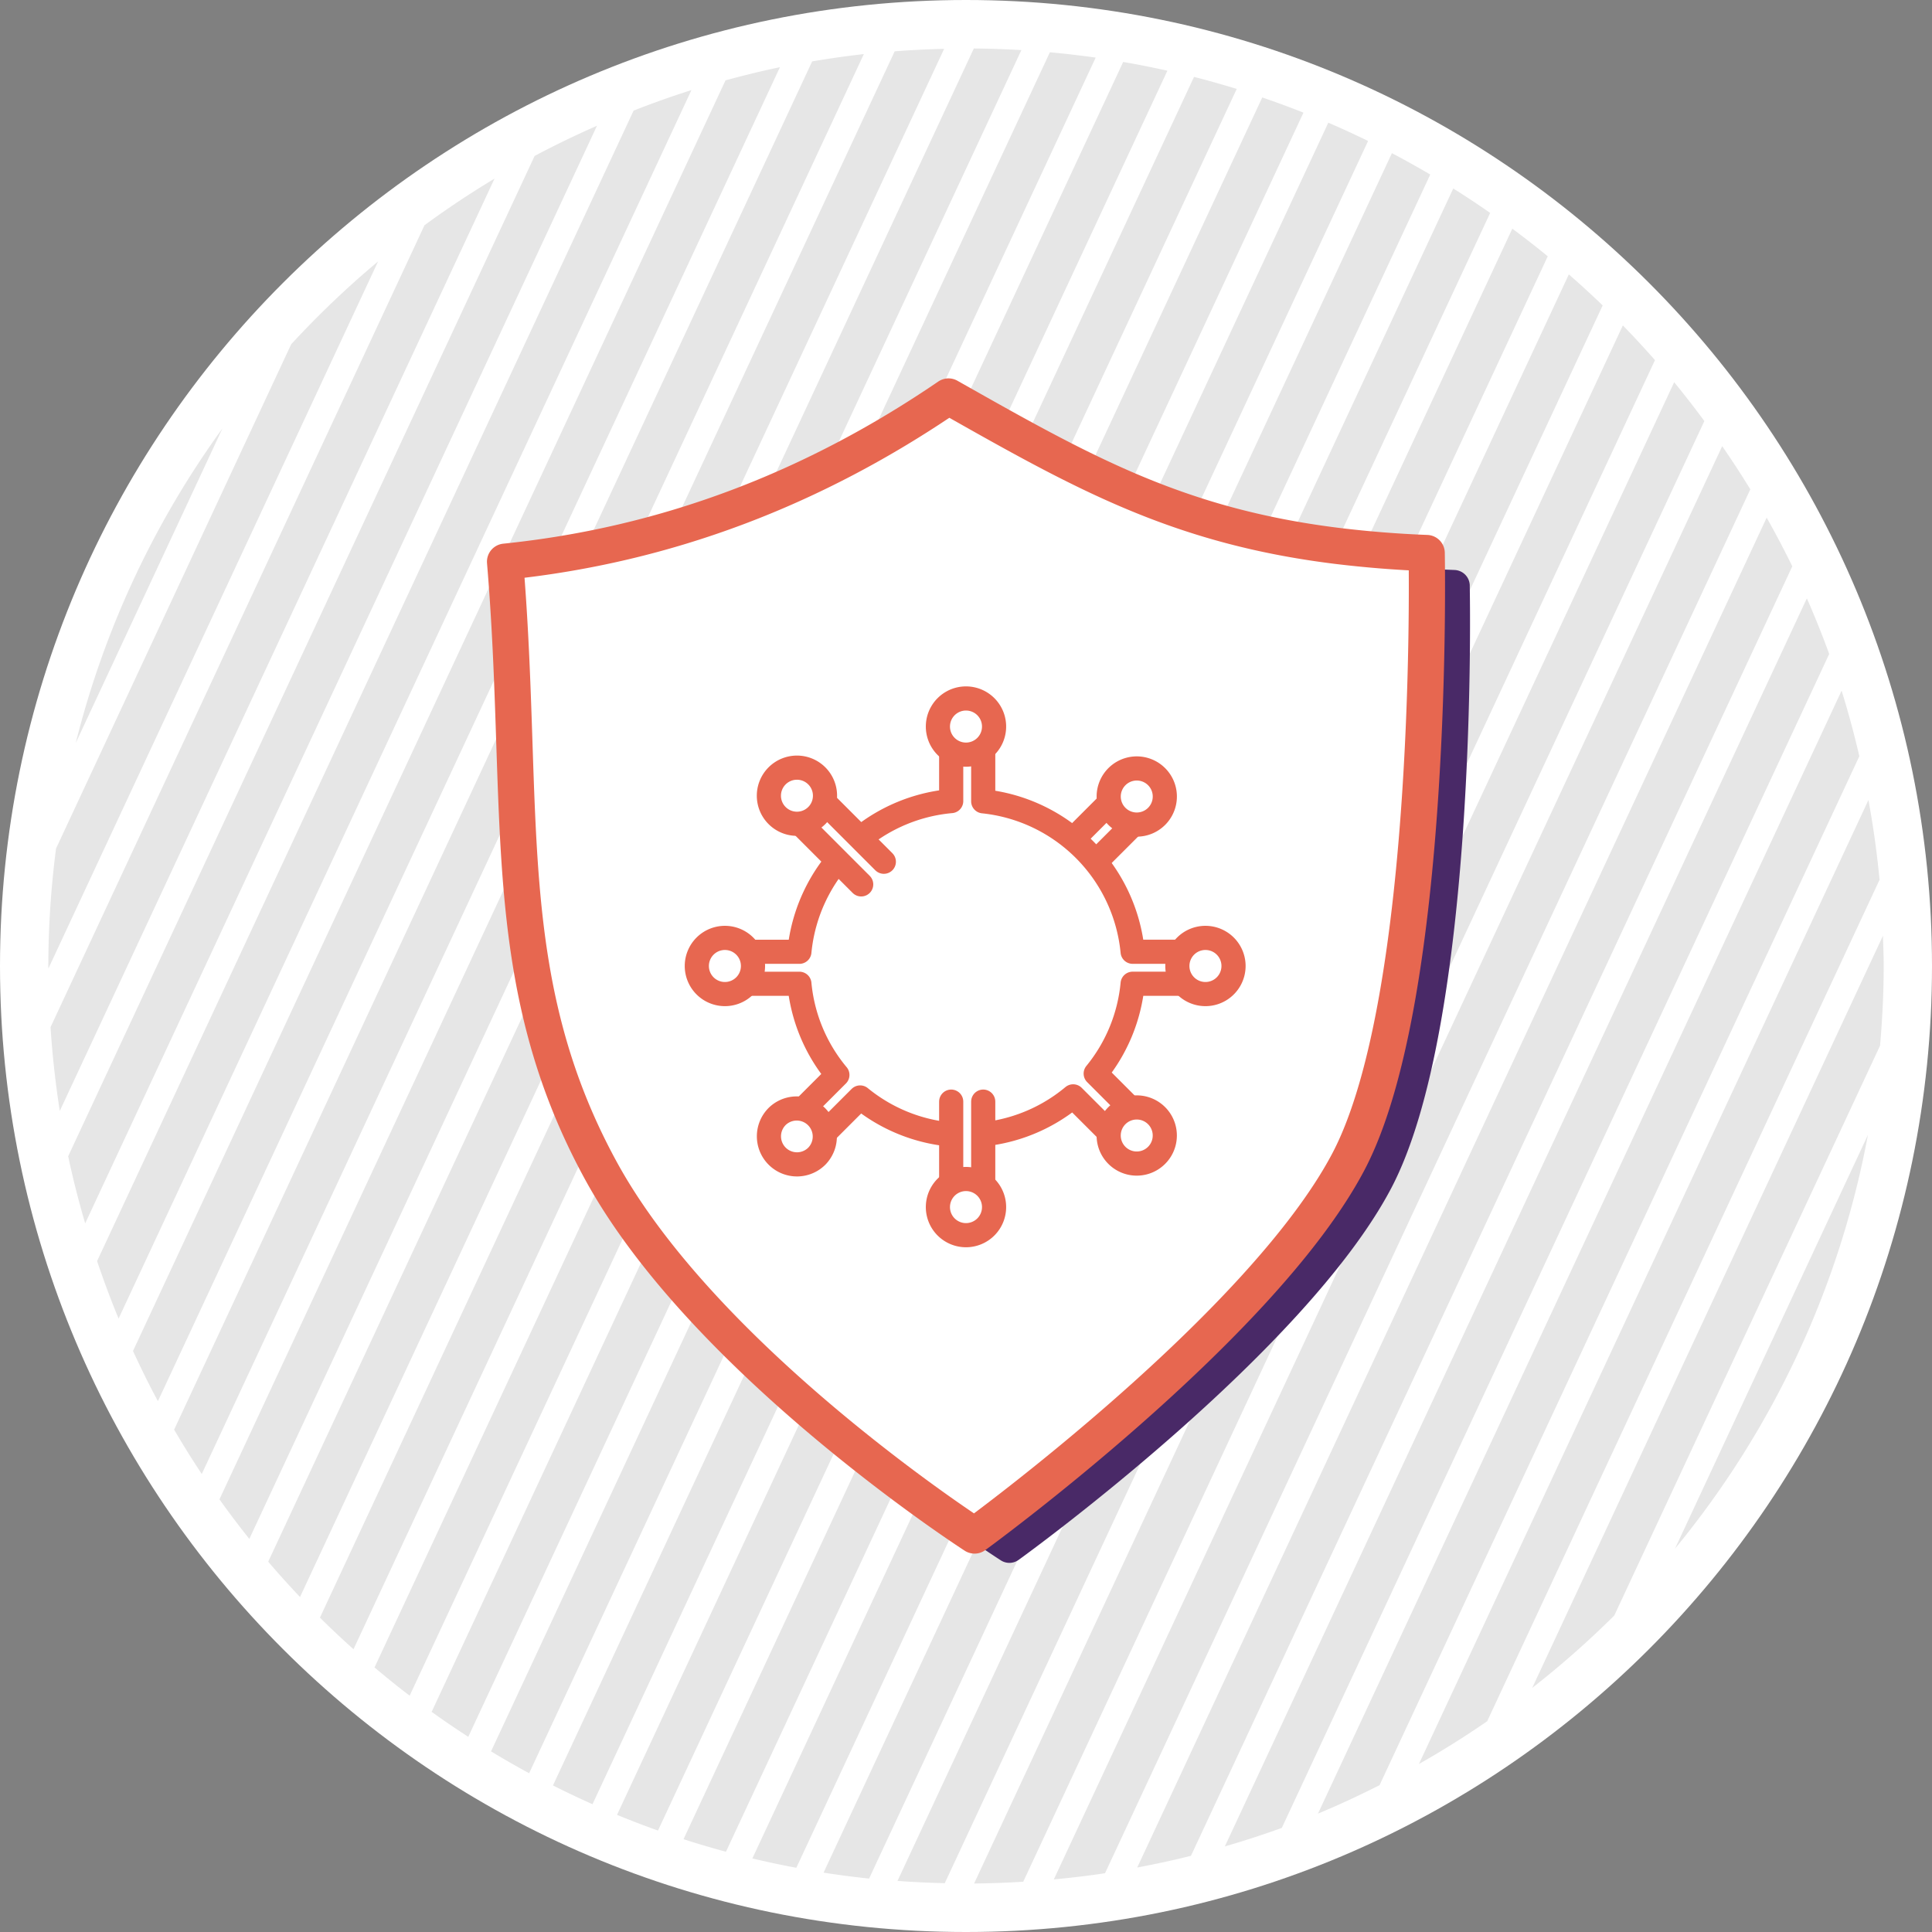
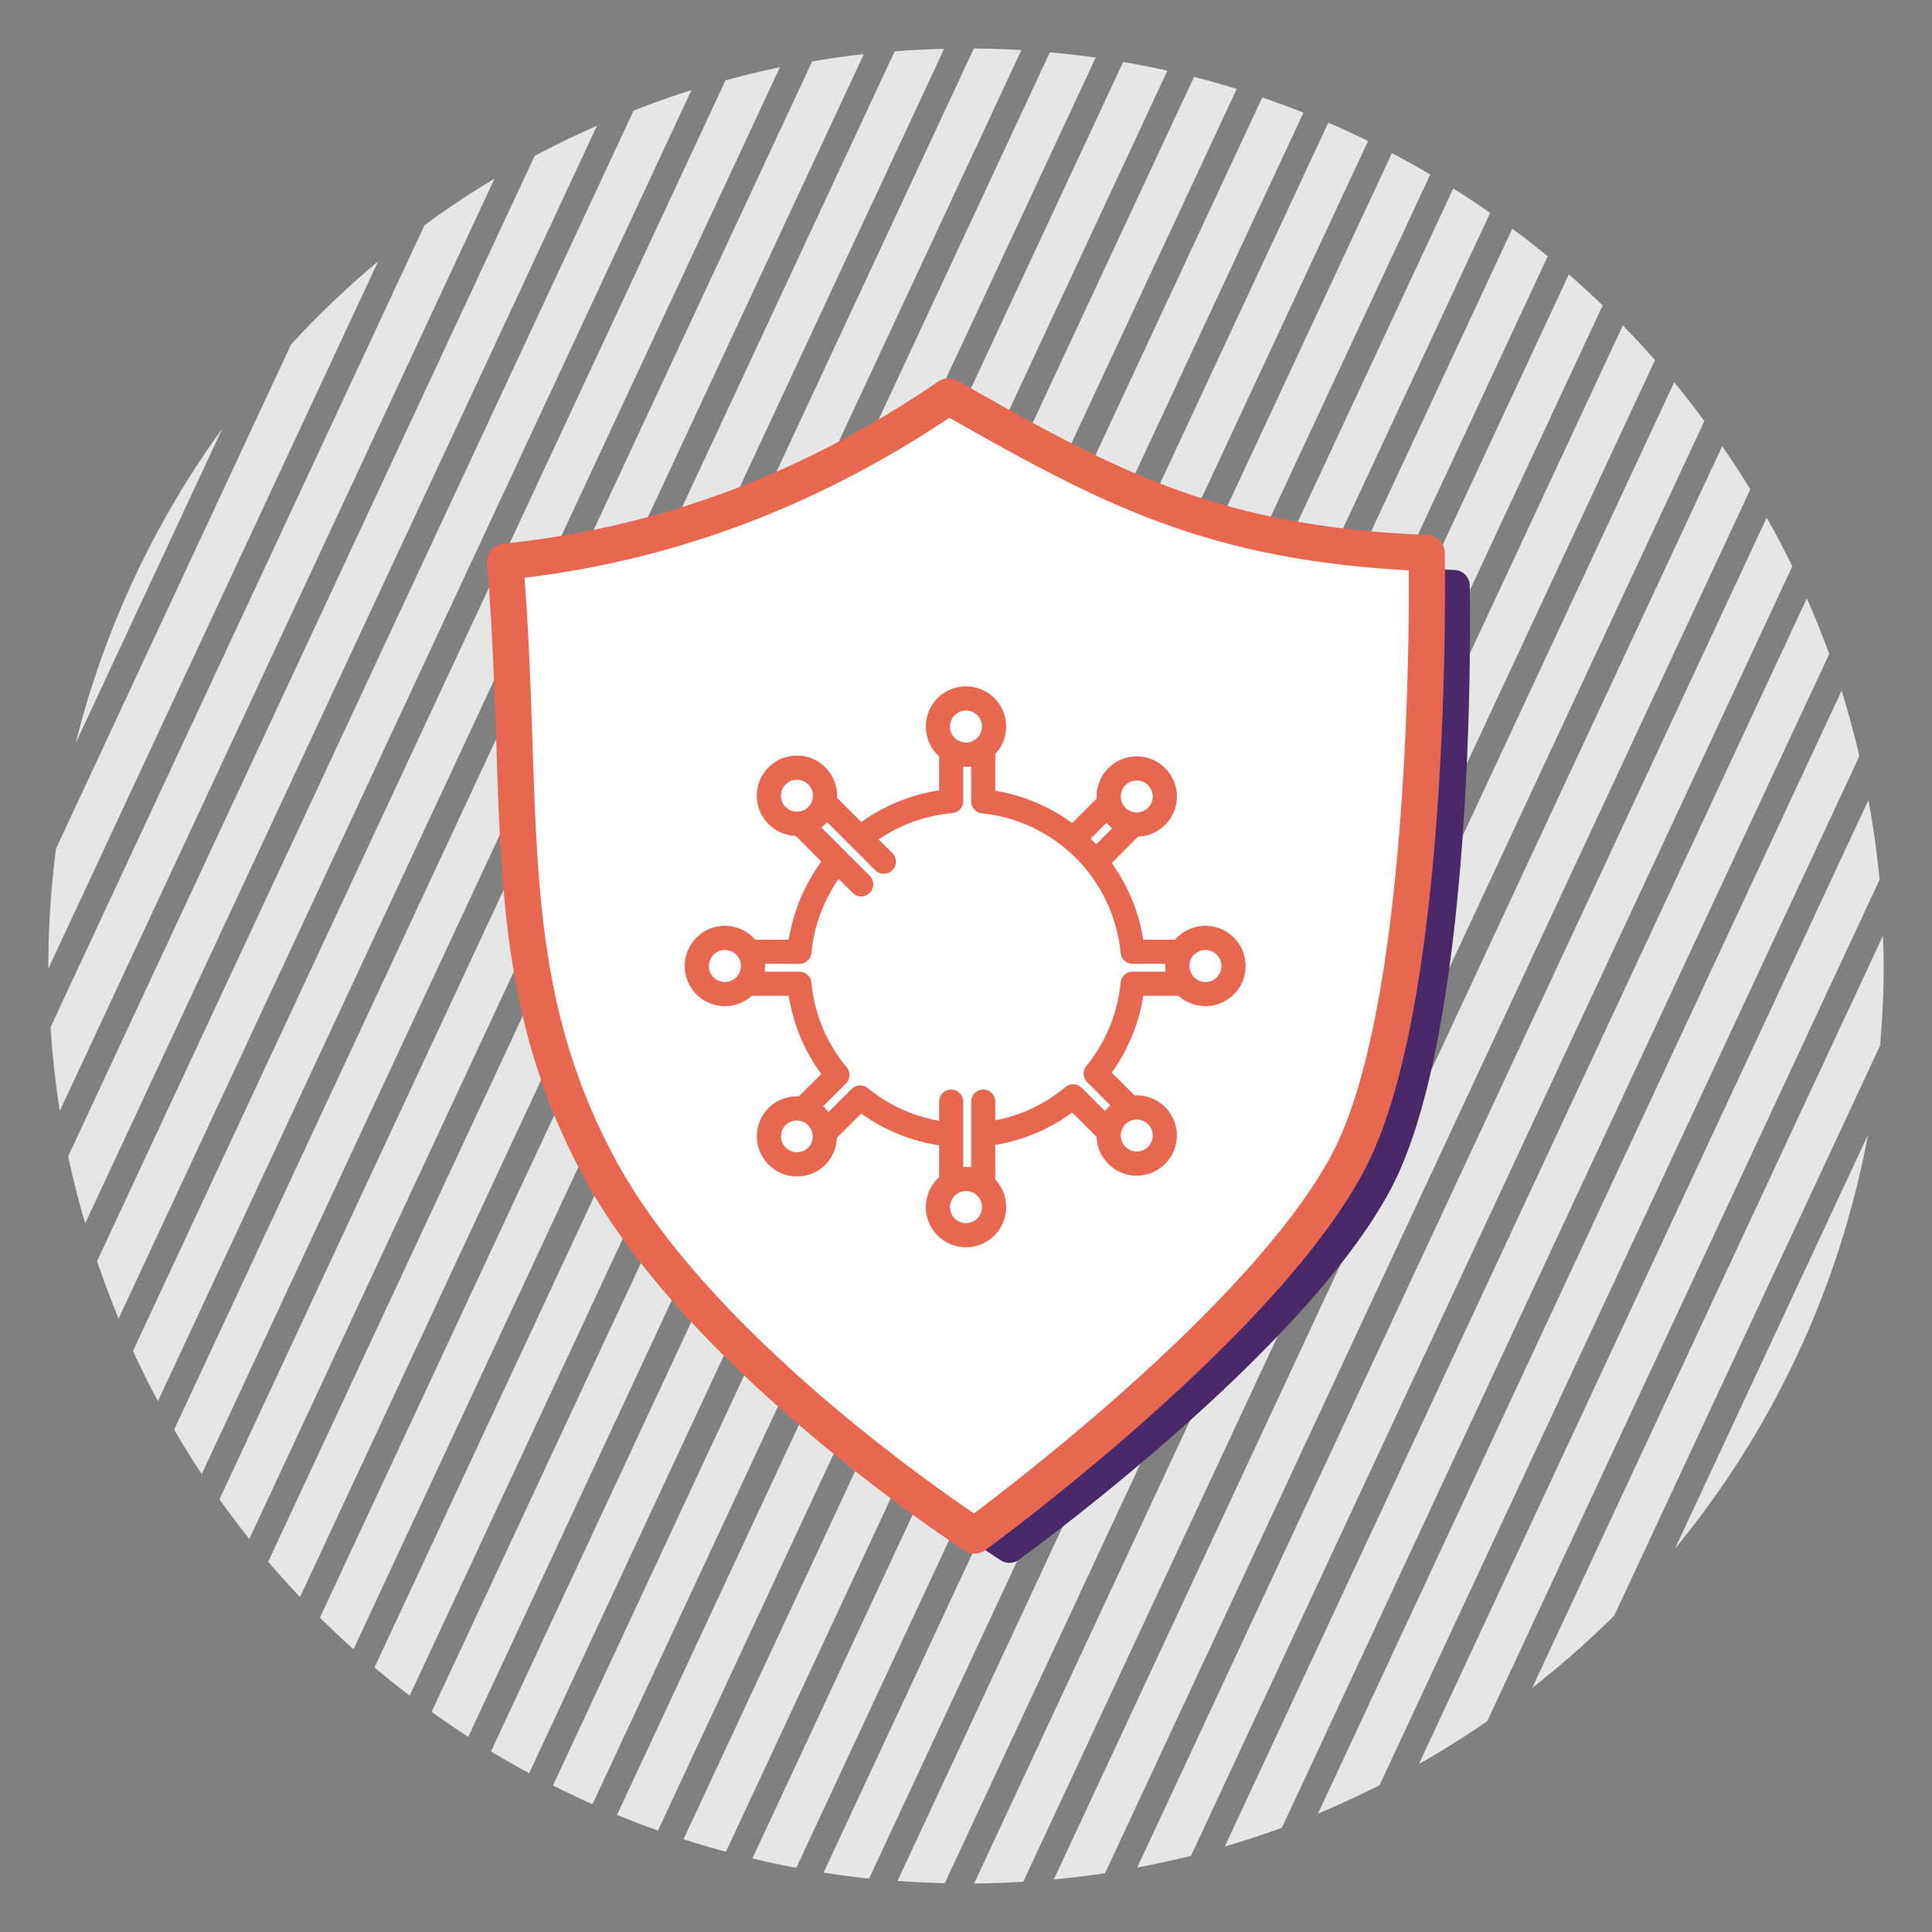
<svg xmlns="http://www.w3.org/2000/svg" width="80" height="80" viewBox="0 0 80 80">
  <rect x="0" y="0" width="80" height="80" fill="#808080" stroke="none" />
  <g fill="none" fill-rule="evenodd">
-     <path d="M40 80C17.908 80 0 62.092 0 40S17.908 0 40 0s40 17.908 40 40-17.908 40-40 40z" fill="#FFF" />
    <path d="m3.136 30.766 6.073-13.023a37.817 37.817 0 0 0-6.073 13.023M12.057 14.255l-9.736 20.88A38.188 38.188 0 0 0 2.001 40l.002.106 13.652-29.28a38.34 38.34 0 0 0-3.598 3.43M17.578 9.326 2.093 42.532a38.31 38.31 0 0 0 .383 3.469L20.477 7.397a37.805 37.805 0 0 0-2.9 1.93M22.137 6.458 2.823 47.878c.198.941.437 1.867.704 2.781L24.72 5.207c-.878.386-1.74.801-2.583 1.251M26.235 4.582 4.02 52.22c.273.804.567 1.6.891 2.379l23.72-50.868a37.33 37.33 0 0 0-2.396.85M30.042 3.327 5.507 55.942c.325.704.665 1.399 1.032 2.077L32.296 2.782c-.761.157-1.511.344-2.254.545M33.63 2.542 7.21 59.199a38.17 38.17 0 0 0 1.145 1.836L35.77 2.24c-.72.08-1.433.183-2.14.302M37.047 2.125l-27.96 59.96c.398.557.81 1.103 1.237 1.637l28.77-61.699c-.687.016-1.37.05-2.047.102M40.324 2.008 11.106 64.666c.426.5.866.987 1.317 1.463l29.87-64.054a38.022 38.022 0 0 0-1.97-.067M43.473 2.165 13.248 66.983c.451.448.915.883 1.39 1.308L45.37 2.385a38.113 38.113 0 0 0-1.897-.22M46.508 2.566l-31 66.479c.475.401.96.792 1.455 1.17L48.339 2.928a37.66 37.66 0 0 0-1.831-.363M49.442 3.184l-31.569 67.7c.497.357 1.003.702 1.517 1.034L51.21 3.682a37.897 37.897 0 0 0-1.768-.498M52.267 4.036 20.333 72.52c.517.314 1.043.616 1.577.906L53.974 4.664a37.604 37.604 0 0 0-1.707-.628M55.002 5.081l-32.105 68.85c.538.272 1.084.53 1.637.778L56.65 5.837a37.322 37.322 0 0 0-1.648-.756M57.636 6.342 25.55 75.149c.559.23 1.124.447 1.696.65L59.224 7.227a37.855 37.855 0 0 0-1.588-.884M60.176 7.804 28.303 76.157c.58.187 1.166.36 1.757.52L61.704 8.817c-.5-.35-1.01-.687-1.528-1.012M62.622 9.469 31.154 76.954a37.1 37.1 0 0 0 1.82.387l31.115-66.728a38.13 38.13 0 0 0-1.467-1.144M64.962 11.362l-30.86 66.18c.623.097 1.252.179 1.885.246l30.376-65.142a38.29 38.29 0 0 0-1.401-1.284M67.199 13.475 37.164 77.884c.648.048 1.3.079 1.957.094l29.408-63.066c-.432-.49-.874-.97-1.33-1.437M69.323 15.83 40.336 77.991c.683-.006 1.36-.031 2.034-.073l28.204-60.483a39.062 39.062 0 0 0-1.25-1.607M71.312 18.475 43.637 77.822c.712-.067 1.42-.15 2.12-.256l26.72-57.303a37.832 37.832 0 0 0-1.165-1.788M73.154 21.435 47.09 77.33c.749-.142 1.492-.3 2.225-.485l24.9-53.395a38.1 38.1 0 0 0-1.061-2.015M74.818 24.776l-24.1 51.68a38.219 38.219 0 0 0 2.359-.766l22.666-48.61a37.846 37.846 0 0 0-.925-2.304M76.257 28.599l-21.683 46.5c.867-.36 1.715-.757 2.55-1.178l19.867-42.607a37.446 37.446 0 0 0-.734-2.715M77.368 33.127 58.754 73.045a38.25 38.25 0 0 0 2.827-1.772L77.828 36.43a38.045 38.045 0 0 0-.46-3.303M78 40c0-.42-.018-.834-.032-1.25L63.446 69.892a38.205 38.205 0 0 0 3.398-2.997L77.85 43.296C77.942 42.209 78 41.111 78 40M69.356 64.129a37.853 37.853 0 0 0 7.991-17.136l-7.99 17.136z" fill="#E6E6E6" />
    <path d="M60.86 24.242a.655.655 0 0 0-.63-.64c-8.672-.344-12.833-2.687-19.132-6.233l-.041-.022a.654.654 0 0 0-.692.028c-5.484 3.726-11.456 5.941-17.751 6.583a.653.653 0 0 0-.586.703c.22 2.623.3 5.004.376 7.307.209 6.315.391 11.766 3.595 17.612 4.279 7.806 14.988 14.74 15.442 15.03a.653.653 0 0 0 .74-.02c.482-.348 11.847-8.621 15.417-15.371 3.578-6.765 3.275-24.237 3.261-24.977" fill="#492967" />
    <g>
      <path d="M20.914 23.26c.858 10.24-.36 17.28 3.96 25.2 4.32 7.921 15.48 15.122 15.48 15.122s11.882-8.64 15.482-15.482c3.6-6.84 3.24-25.2 3.24-25.2-9-.362-13.318-2.814-19.801-6.482-5.529 3.776-11.613 6.15-18.361 6.841z" fill="#FFF" />
      <path d="M39.275 16.418c-5.529 3.776-11.613 6.15-18.361 6.841.858 10.24-.36 17.281 3.96 25.201 4.32 7.921 15.48 15.122 15.48 15.122s11.882-8.64 15.482-15.482c3.6-6.84 3.24-25.2 3.24-25.2a44.756 44.756 0 0 1-3.737-.299c-6.6-.821-10.548-3.062-16.064-6.183z" stroke="#E76750" stroke-width="1.5" stroke-linecap="round" stroke-linejoin="round" />
      <path fill="#FFF" d="m44.439 36.621-.938-.938 3.063-3.064.939.938z" />
      <path stroke="#E76750" stroke-linecap="round" stroke-linejoin="round" d="m44.439 36.621-.938-.938 3.063-3.064.939.938z" />
      <path d="M49.926 40.735V39.41H46.9a6.934 6.934 0 0 0-6.187-6.23v-2.983h-1.326v2.974a6.932 6.932 0 0 0-6.286 6.24h-2.928v1.325h2.928a6.897 6.897 0 0 0 1.573 3.775l-2.077 2.077.938.938 2.082-2.082A6.897 6.897 0 0 0 40 47.006a6.904 6.904 0 0 0 4.437-1.608l2.128 2.127.937-.938-2.131-2.132a6.9 6.9 0 0 0 1.529-3.72h3.026z" fill="#FFF" />
      <path d="M49.926 40.735V39.41H46.9a6.934 6.934 0 0 0-6.187-6.23v-2.983h-1.326v2.974a6.932 6.932 0 0 0-6.286 6.24h-2.928v1.325h2.928a6.897 6.897 0 0 0 1.573 3.775l-2.077 2.077.938.938 2.082-2.082A6.897 6.897 0 0 0 40 47.006a6.904 6.904 0 0 0 4.437-1.608l2.128 2.127.937-.938-2.131-2.132a6.9 6.9 0 0 0 1.529-3.72h3.026z" stroke="#E76750" stroke-linecap="round" stroke-linejoin="round" />
      <path fill="#FFF" d="m35.66 36.621-3.063-3.064.938-.938 3.063 3.064" />
      <path stroke="#E76750" stroke-linecap="round" stroke-linejoin="round" d="m35.66 36.621-3.063-3.064.938-.938 3.063 3.064" />
      <path fill="#FFF" d="M40.713 45.616v4.332h-1.326v-4.332" />
      <path stroke="#E76750" stroke-linecap="round" stroke-linejoin="round" d="M40.713 45.616v4.332h-1.326v-4.332" />
      <path d="M41.162 30.051a1.163 1.163 0 1 1-2.325 0 1.163 1.163 0 0 1 2.325 0" fill="#FFF" />
      <path d="M41.162 30.051a1.163 1.163 0 1 1-2.325 0 1.163 1.163 0 0 1 2.325 0z" stroke="#E76750" stroke-linecap="round" stroke-linejoin="round" />
      <path d="M41.162 49.949a1.163 1.163 0 1 1-2.325 0 1.163 1.163 0 0 1 2.325 0" fill="#FFF" />
      <path d="M41.162 49.949a1.163 1.163 0 1 1-2.325 0 1.163 1.163 0 0 1 2.325 0z" stroke="#E76750" stroke-linecap="round" stroke-linejoin="round" />
      <path d="M49.949 41.162a1.163 1.163 0 1 1 0-2.325 1.163 1.163 0 0 1 0 2.325" fill="#FFF" />
      <path d="M49.949 41.162a1.163 1.163 0 1 1 0-2.325 1.163 1.163 0 0 1 0 2.325z" stroke="#E76750" stroke-linecap="round" stroke-linejoin="round" />
      <path d="M30.051 41.162a1.163 1.163 0 1 1 0-2.325 1.163 1.163 0 0 1 0 2.325" fill="#FFF" />
      <path d="M30.051 41.162a1.163 1.163 0 1 1 0-2.325 1.163 1.163 0 0 1 0 2.325z" stroke="#E76750" stroke-linecap="round" stroke-linejoin="round" />
      <path d="M47.909 33.787a1.162 1.162 0 1 1-1.644-1.642 1.162 1.162 0 0 1 1.644 1.642" fill="#FFF" />
      <path d="M47.909 33.787a1.162 1.162 0 1 1-1.644-1.642 1.162 1.162 0 0 1 1.644 1.642z" stroke="#E76750" stroke-linecap="round" stroke-linejoin="round" />
      <path d="M33.84 47.857a1.162 1.162 0 1 1-1.644-1.642 1.162 1.162 0 0 1 1.643 1.642" fill="#FFF" />
      <path d="M33.84 47.857a1.162 1.162 0 1 1-1.644-1.642 1.162 1.162 0 0 1 1.643 1.642z" stroke="#E76750" stroke-linecap="round" stroke-linejoin="round" />
      <path d="M46.265 47.857a1.162 1.162 0 1 1 1.642-1.644 1.162 1.162 0 0 1-1.642 1.644" fill="#FFF" />
      <path d="M46.265 47.857a1.162 1.162 0 1 1 1.642-1.644 1.162 1.162 0 0 1-1.642 1.644z" stroke="#E76750" stroke-linecap="round" stroke-linejoin="round" />
      <path d="M32.195 33.787a1.162 1.162 0 1 1 1.642-1.644 1.162 1.162 0 0 1-1.642 1.644" fill="#FFF" />
      <path d="M32.195 33.787a1.162 1.162 0 1 1 1.642-1.644 1.162 1.162 0 0 1-1.642 1.644z" stroke="#E76750" stroke-linecap="round" stroke-linejoin="round" />
    </g>
  </g>
</svg>